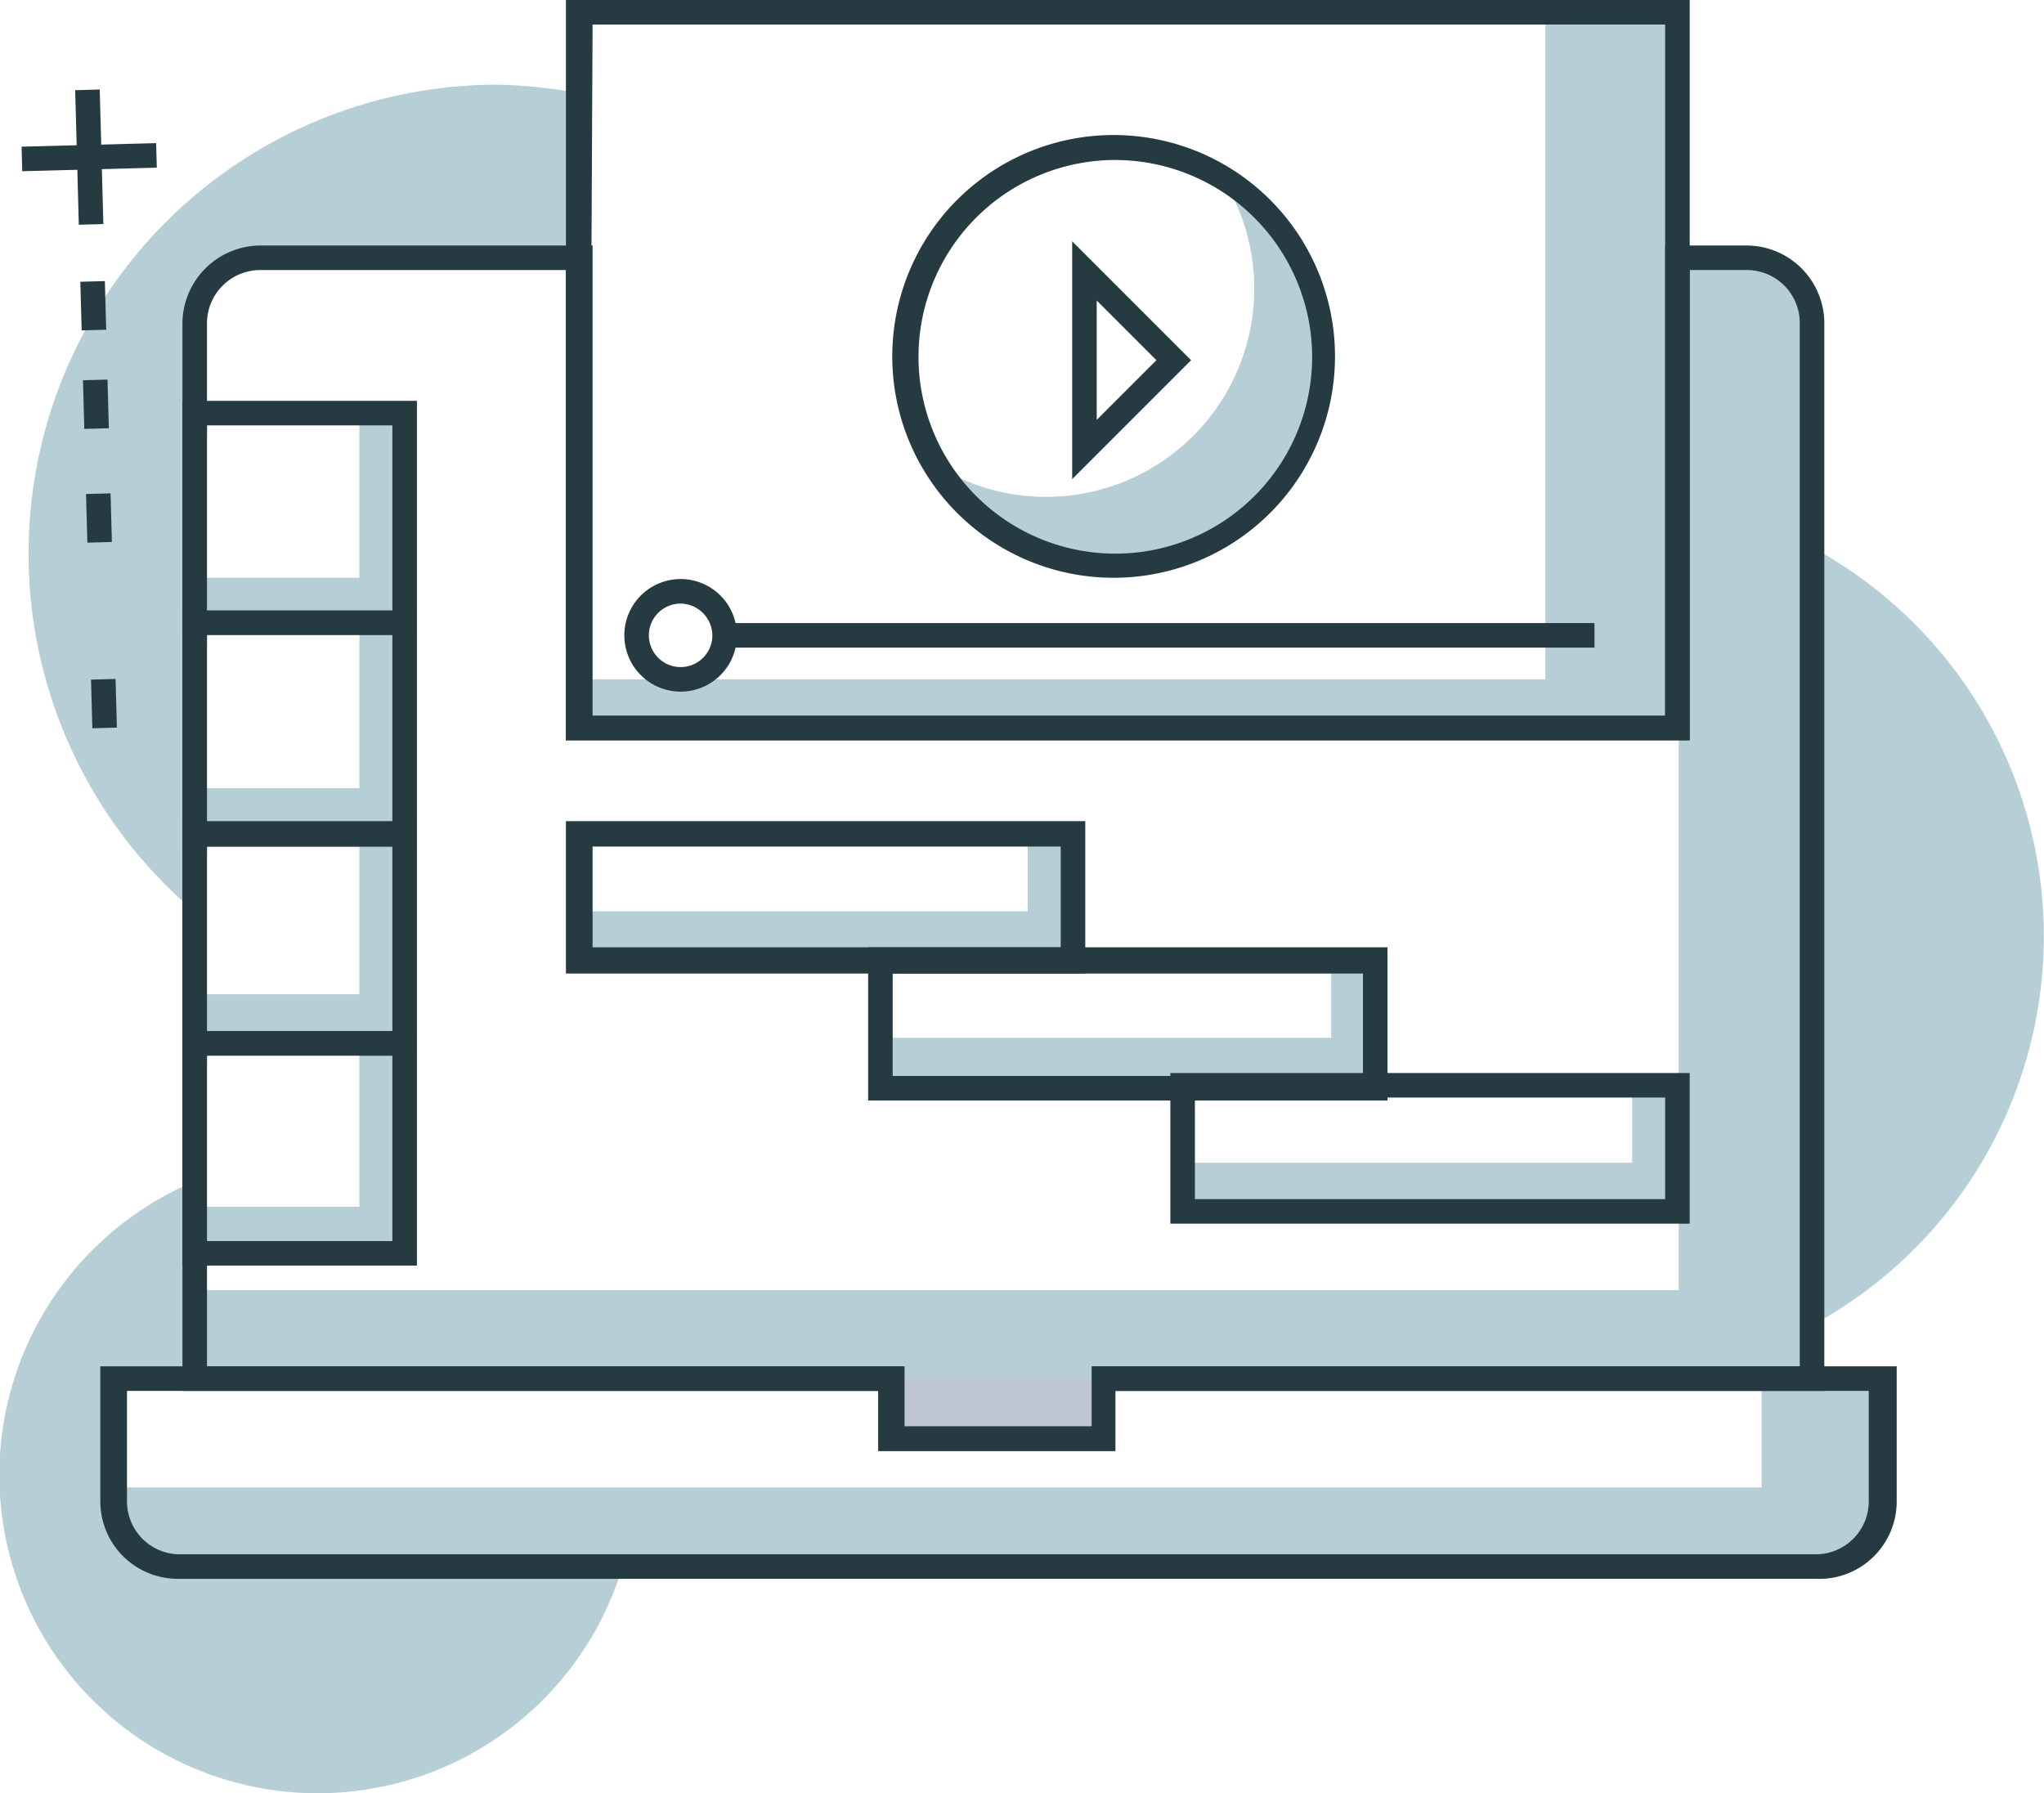
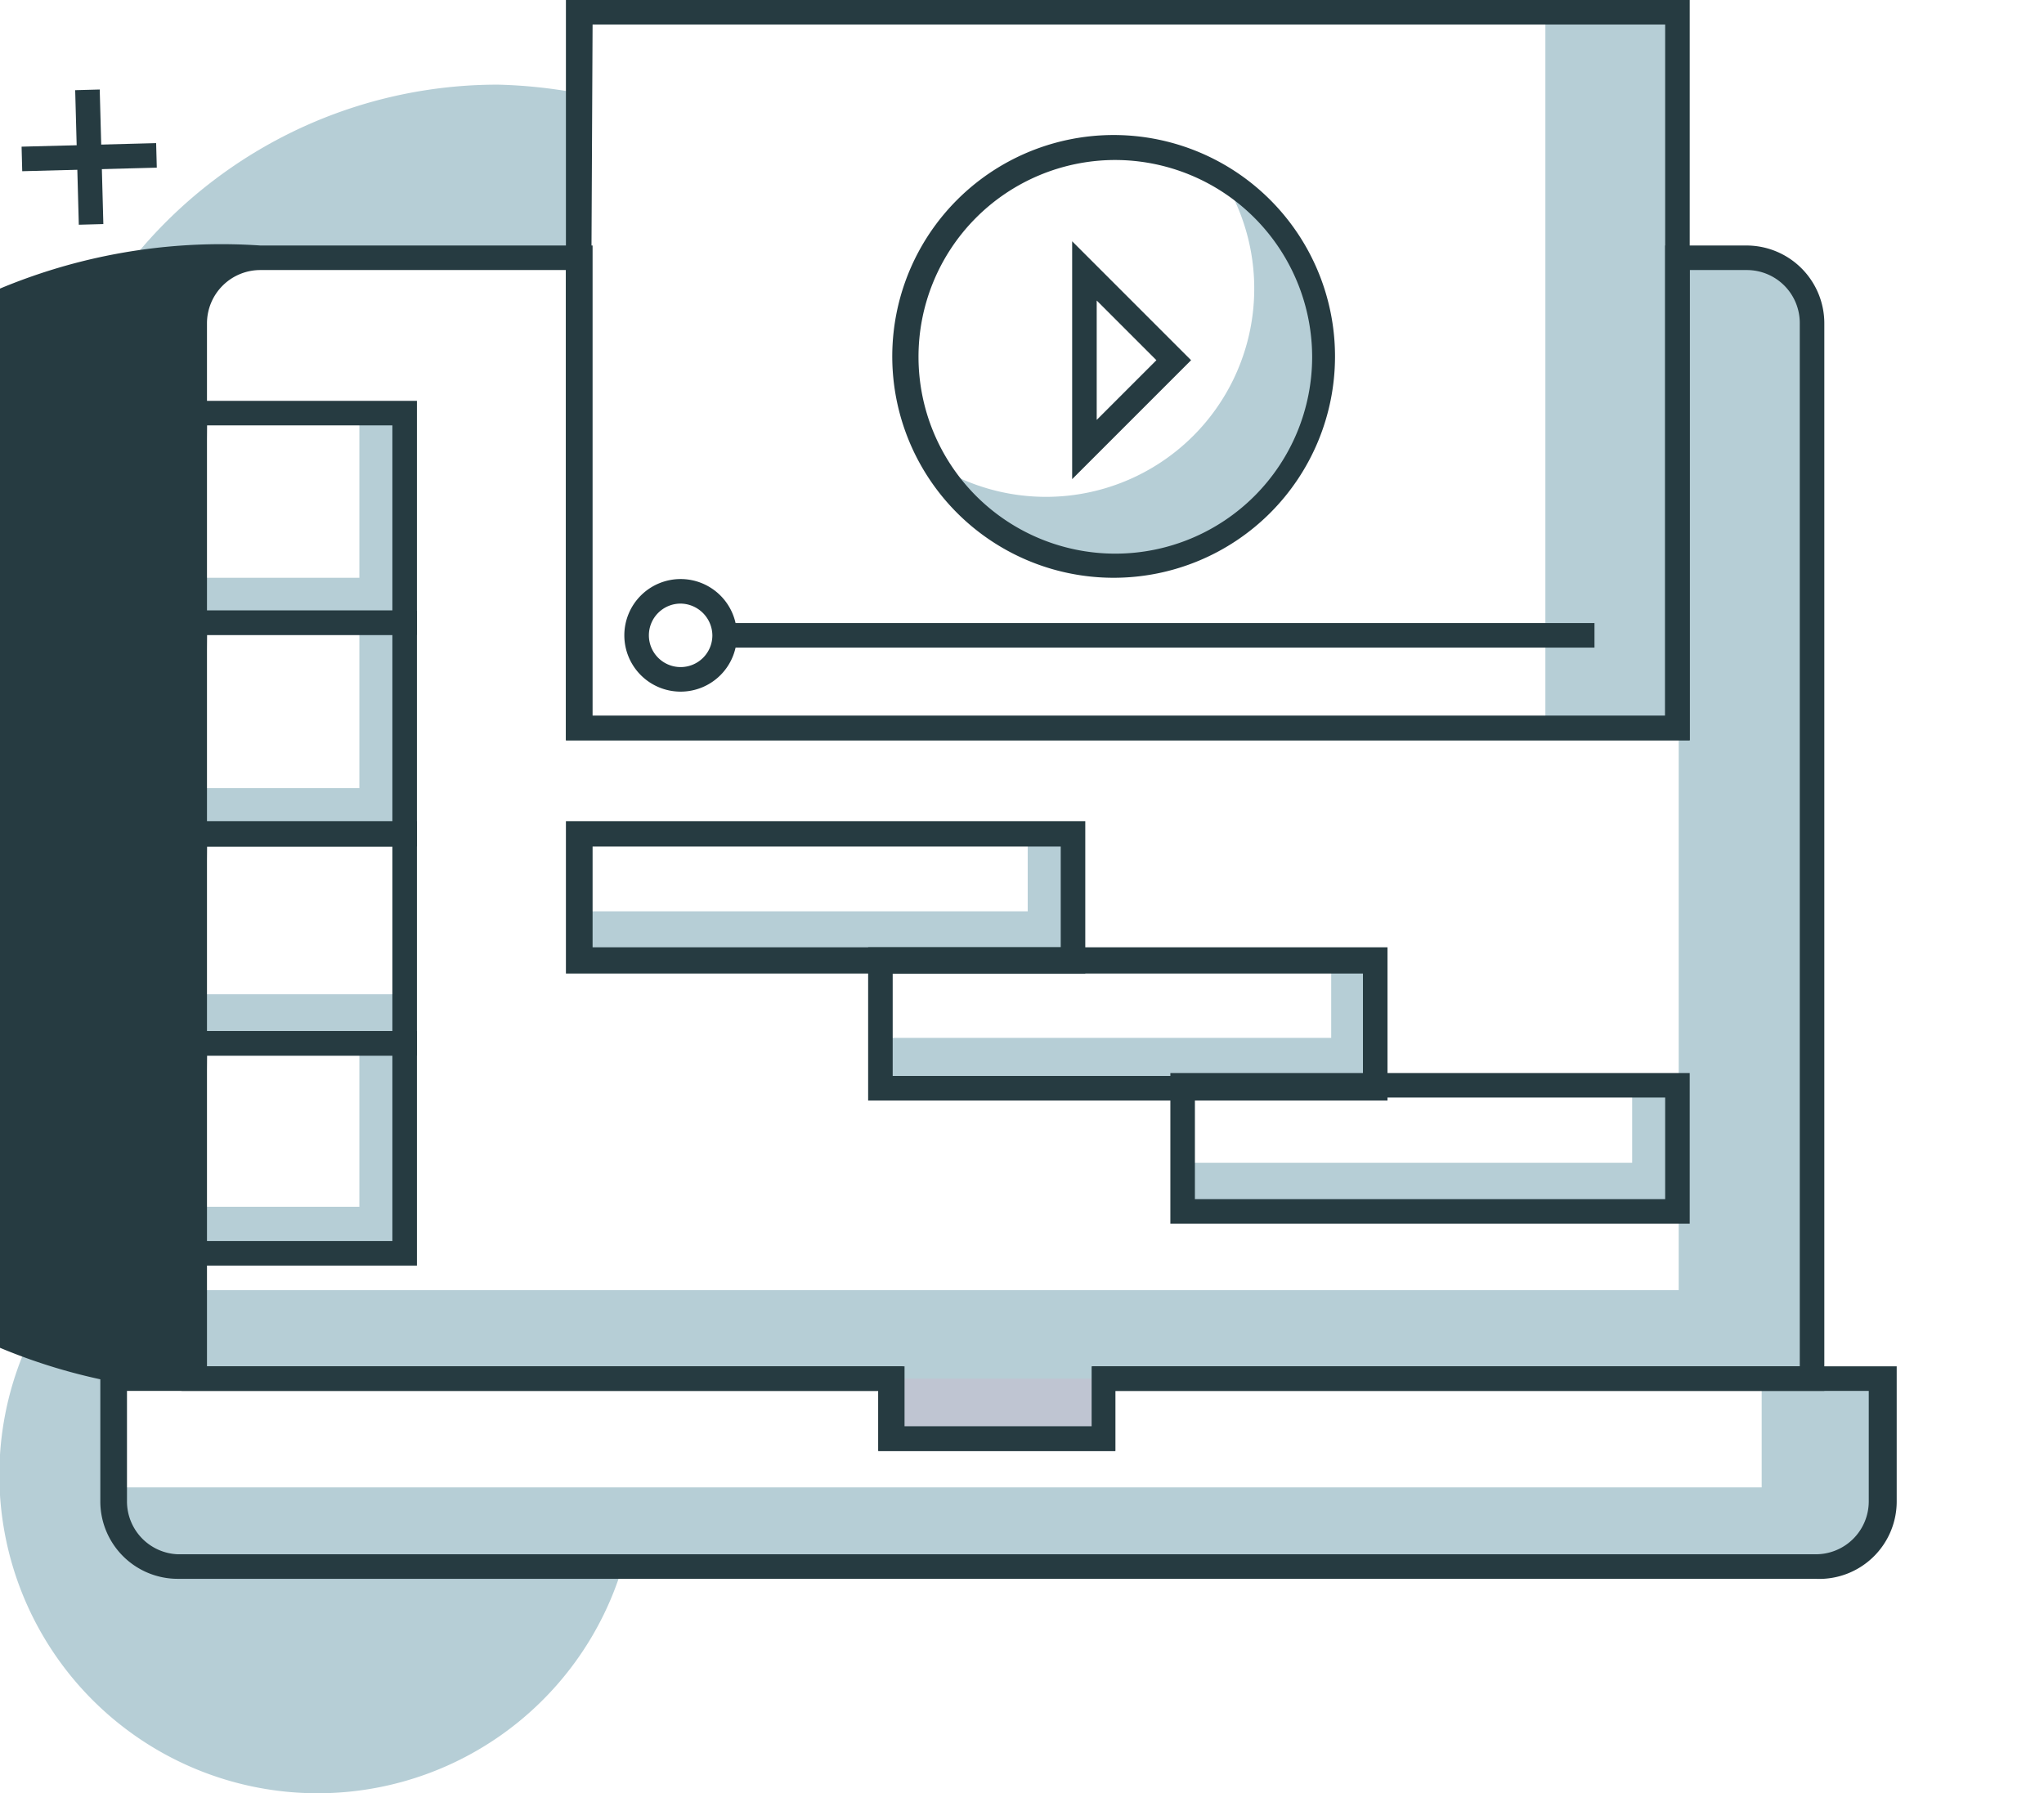
<svg xmlns="http://www.w3.org/2000/svg" id="3db00cb0-6b0a-43ce-9acc-f8723223a57e" data-name="Layer 1" viewBox="0 0 48.29 42.36">
  <title>SocialWanted-Icons</title>
  <polygon points="41.62 32.42 41.62 35.14 2.66 35.14 2.66 36.03 3.2 36.64 3.61 37.01 41.62 37.01 43.44 37.01 43.95 36.59 44.44 35.98 44.44 32.42 41.62 32.42" fill="#b6ced6" />
-   <rect x="13.66" y="16.05" width="25.97" height="1.19" fill="#b6ced6" />
  <path d="M28.89,4.22A4.92,4.92,0,0,1,22.12,11a4.93,4.93,0,1,0,6.77-6.78Z" fill="#b6ced6" />
  <rect x="21.02" y="31.42" width="5.04" height="2.57" fill="#bfc5d2" />
  <rect x="31.45" y="22.66" width="1.07" height="3" fill="#b6ced6" />
  <rect x="20.83" y="24.52" width="11.69" height="1.15" fill="#b6ced6" />
  <rect x="24.28" y="19.68" width="1.07" height="3" fill="#b6ced6" />
  <rect x="8.49" y="9.81" width="1.07" height="4.91" fill="#b6ced6" />
  <rect x="6.54" y="11.73" width="1.07" height="4.91" transform="translate(21.27 7.11) rotate(90)" fill="#b6ced6" />
  <rect x="8.49" y="14.79" width="1.07" height="4.91" fill="#b6ced6" />
  <rect x="6.54" y="16.71" width="1.07" height="4.91" transform="translate(26.24 12.08) rotate(90)" fill="#b6ced6" />
-   <rect x="8.49" y="19.65" width="1.07" height="4.91" fill="#b6ced6" />
  <rect x="6.54" y="21.57" width="1.07" height="4.91" transform="translate(31.11 16.95) rotate(90)" fill="#b6ced6" />
  <rect x="8.49" y="24.67" width="1.07" height="4.91" fill="#b6ced6" />
  <rect x="6.54" y="26.59" width="1.07" height="4.91" transform="translate(36.13 21.97) rotate(90)" fill="#b6ced6" />
  <rect x="13.66" y="21.53" width="11.69" height="1.15" fill="#b6ced6" />
  <rect x="38.56" y="25.62" width="1.07" height="3" fill="#b6ced6" />
  <polygon points="9.56 30.48 9.56 30.48 4.65 30.48 4.65 32.57 43.04 32.57 43.04 30.48 9.56 30.48" fill="#b6ced6" />
  <rect x="36.51" y="0.29" width="3.12" height="16.91" fill="#b6ced6" />
  <polygon points="39.66 32.57 42.78 32.57 42.78 7.64 42.42 6.61 41.98 6.26 39.66 6.26 39.66 32.57" fill="#b6ced6" />
  <path d="M11.77,2A11.08,11.08,0,0,0,4.6,21.54V7.64A1.56,1.56,0,0,1,6.15,6.09h7.51V17.2h0v-15A11.85,11.85,0,0,0,11.77,2Z" fill="#b6ced6" />
  <path d="M4.2,37a1.54,1.54,0,0,1-1.54-1.54v-2.9H4.6V27.91A7.52,7.52,0,1,0,14.71,37H4.2Z" fill="#b6ced6" />
-   <path d="M42.81,12.93V31.31a10.45,10.45,0,0,0,0-18.38Z" fill="#b6ced6" />
-   <path d="M26.35,34.28h-5.6V32.86H4.31V7.64A1.85,1.85,0,0,1,6.15,5.8H14V16.91H39.34V5.8h1.93A1.84,1.84,0,0,1,43.1,7.64V32.86H26.35Zm-5-.58h4.44V32.28H42.52V7.64a1.25,1.25,0,0,0-1.25-1.26H39.92V17.49H13.37V6.38H6.15A1.26,1.26,0,0,0,4.89,7.64V32.28H21.33Z" fill="#263b41" />
+   <path d="M26.35,34.28h-5.6V32.86H4.31A1.85,1.85,0,0,1,6.15,5.8H14V16.91H39.34V5.8h1.93A1.84,1.84,0,0,1,43.1,7.64V32.86H26.35Zm-5-.58h4.44V32.28H42.52V7.64a1.25,1.25,0,0,0-1.25-1.26H39.92V17.49H13.37V6.38H6.15A1.26,1.26,0,0,0,4.89,7.64V32.28H21.33Z" fill="#263b41" />
  <path d="M42.89,37.3H4.2a1.83,1.83,0,0,1-1.83-1.83V32.28h19V33.7h4.44V32.28h19v3.19A1.83,1.83,0,0,1,42.89,37.3ZM3,32.86v2.61A1.25,1.25,0,0,0,4.2,36.72H42.89a1.25,1.25,0,0,0,1.26-1.25V32.86H26.35v1.42h-5.6V32.86Z" fill="#263b41" />
  <rect x="1.82" y="2.12" width="0.58" height="3.18" transform="translate(-0.1 0.06) rotate(-1.54)" fill="#263b41" />
  <rect x="0.52" y="3.42" width="3.18" height="0.58" transform="translate(-0.1 0.06) rotate(-1.51)" fill="#263b41" />
  <rect x="1.91" y="6.65" width="0.58" height="1.15" transform="translate(-0.19 0.06) rotate(-1.54)" fill="#263b41" />
  <rect x="1.98" y="8.98" width="0.58" height="1.15" transform="translate(-0.26 0.06) rotate(-1.54)" fill="#263b41" />
  <rect x="2.05" y="11.66" width="0.58" height="1.15" transform="translate(-0.33 0.07) rotate(-1.54)" fill="#263b41" />
  <rect x="2.17" y="16.05" width="0.58" height="1.15" transform="translate(-0.45 0.07) rotate(-1.54)" fill="#263b41" />
  <path d="M9.85,15H4.31V9.47H9.85Zm-5-.58H9.27V10.05H4.89Z" fill="#263b41" />
  <path d="M9.85,20H4.31V14.43H9.85Zm-5-.57H9.27V15H4.89Z" fill="#263b41" />
  <path d="M9.85,24.94H4.31V19.4H9.85Zm-5-.58H9.27V20H4.89Z" fill="#263b41" />
  <path d="M9.85,29.9H4.31V24.36H9.85Zm-5-.58H9.27V24.94H4.89Z" fill="#263b41" />
  <path d="M39.92,17.49H13.37V0H39.92Zm-26-.58H39.34V.58H14Z" fill="#263b41" />
  <path d="M26.32,13.65a5.23,5.23,0,1,1,5.22-5.22A5.23,5.23,0,0,1,26.32,13.65Zm0-9.87A4.65,4.65,0,1,0,31,8.43,4.66,4.66,0,0,0,26.32,3.78Z" fill="#263b41" />
  <path d="M25.64,23H13.37V19.4H25.64ZM14,22.38H25.06V20H14Z" fill="#263b41" />
  <path d="M32.78,26H20.51V22.38H32.78Zm-11.69-.58H32.2V23H21.09Z" fill="#263b41" />
  <rect x="27.94" y="27.47" width="11.69" height="1.15" fill="#b6ced6" />
  <path d="M39.92,28.91H27.65V25.35H39.92Zm-11.69-.58H39.34v-2.4H28.23Z" fill="#263b41" />
  <path d="M25.33,11.32V5.7l2.81,2.81Zm.58-4.22V9.92l1.41-1.41Z" fill="#263b41" />
  <path d="M16.07,16.34A1.33,1.33,0,1,1,17.41,15,1.33,1.33,0,0,1,16.07,16.34Zm0-2.08a.75.75,0,1,0,.76.75A.76.76,0,0,0,16.07,14.26Z" fill="#263b41" />
  <rect x="17.12" y="14.72" width="20.55" height="0.58" fill="#263b41" />
</svg>